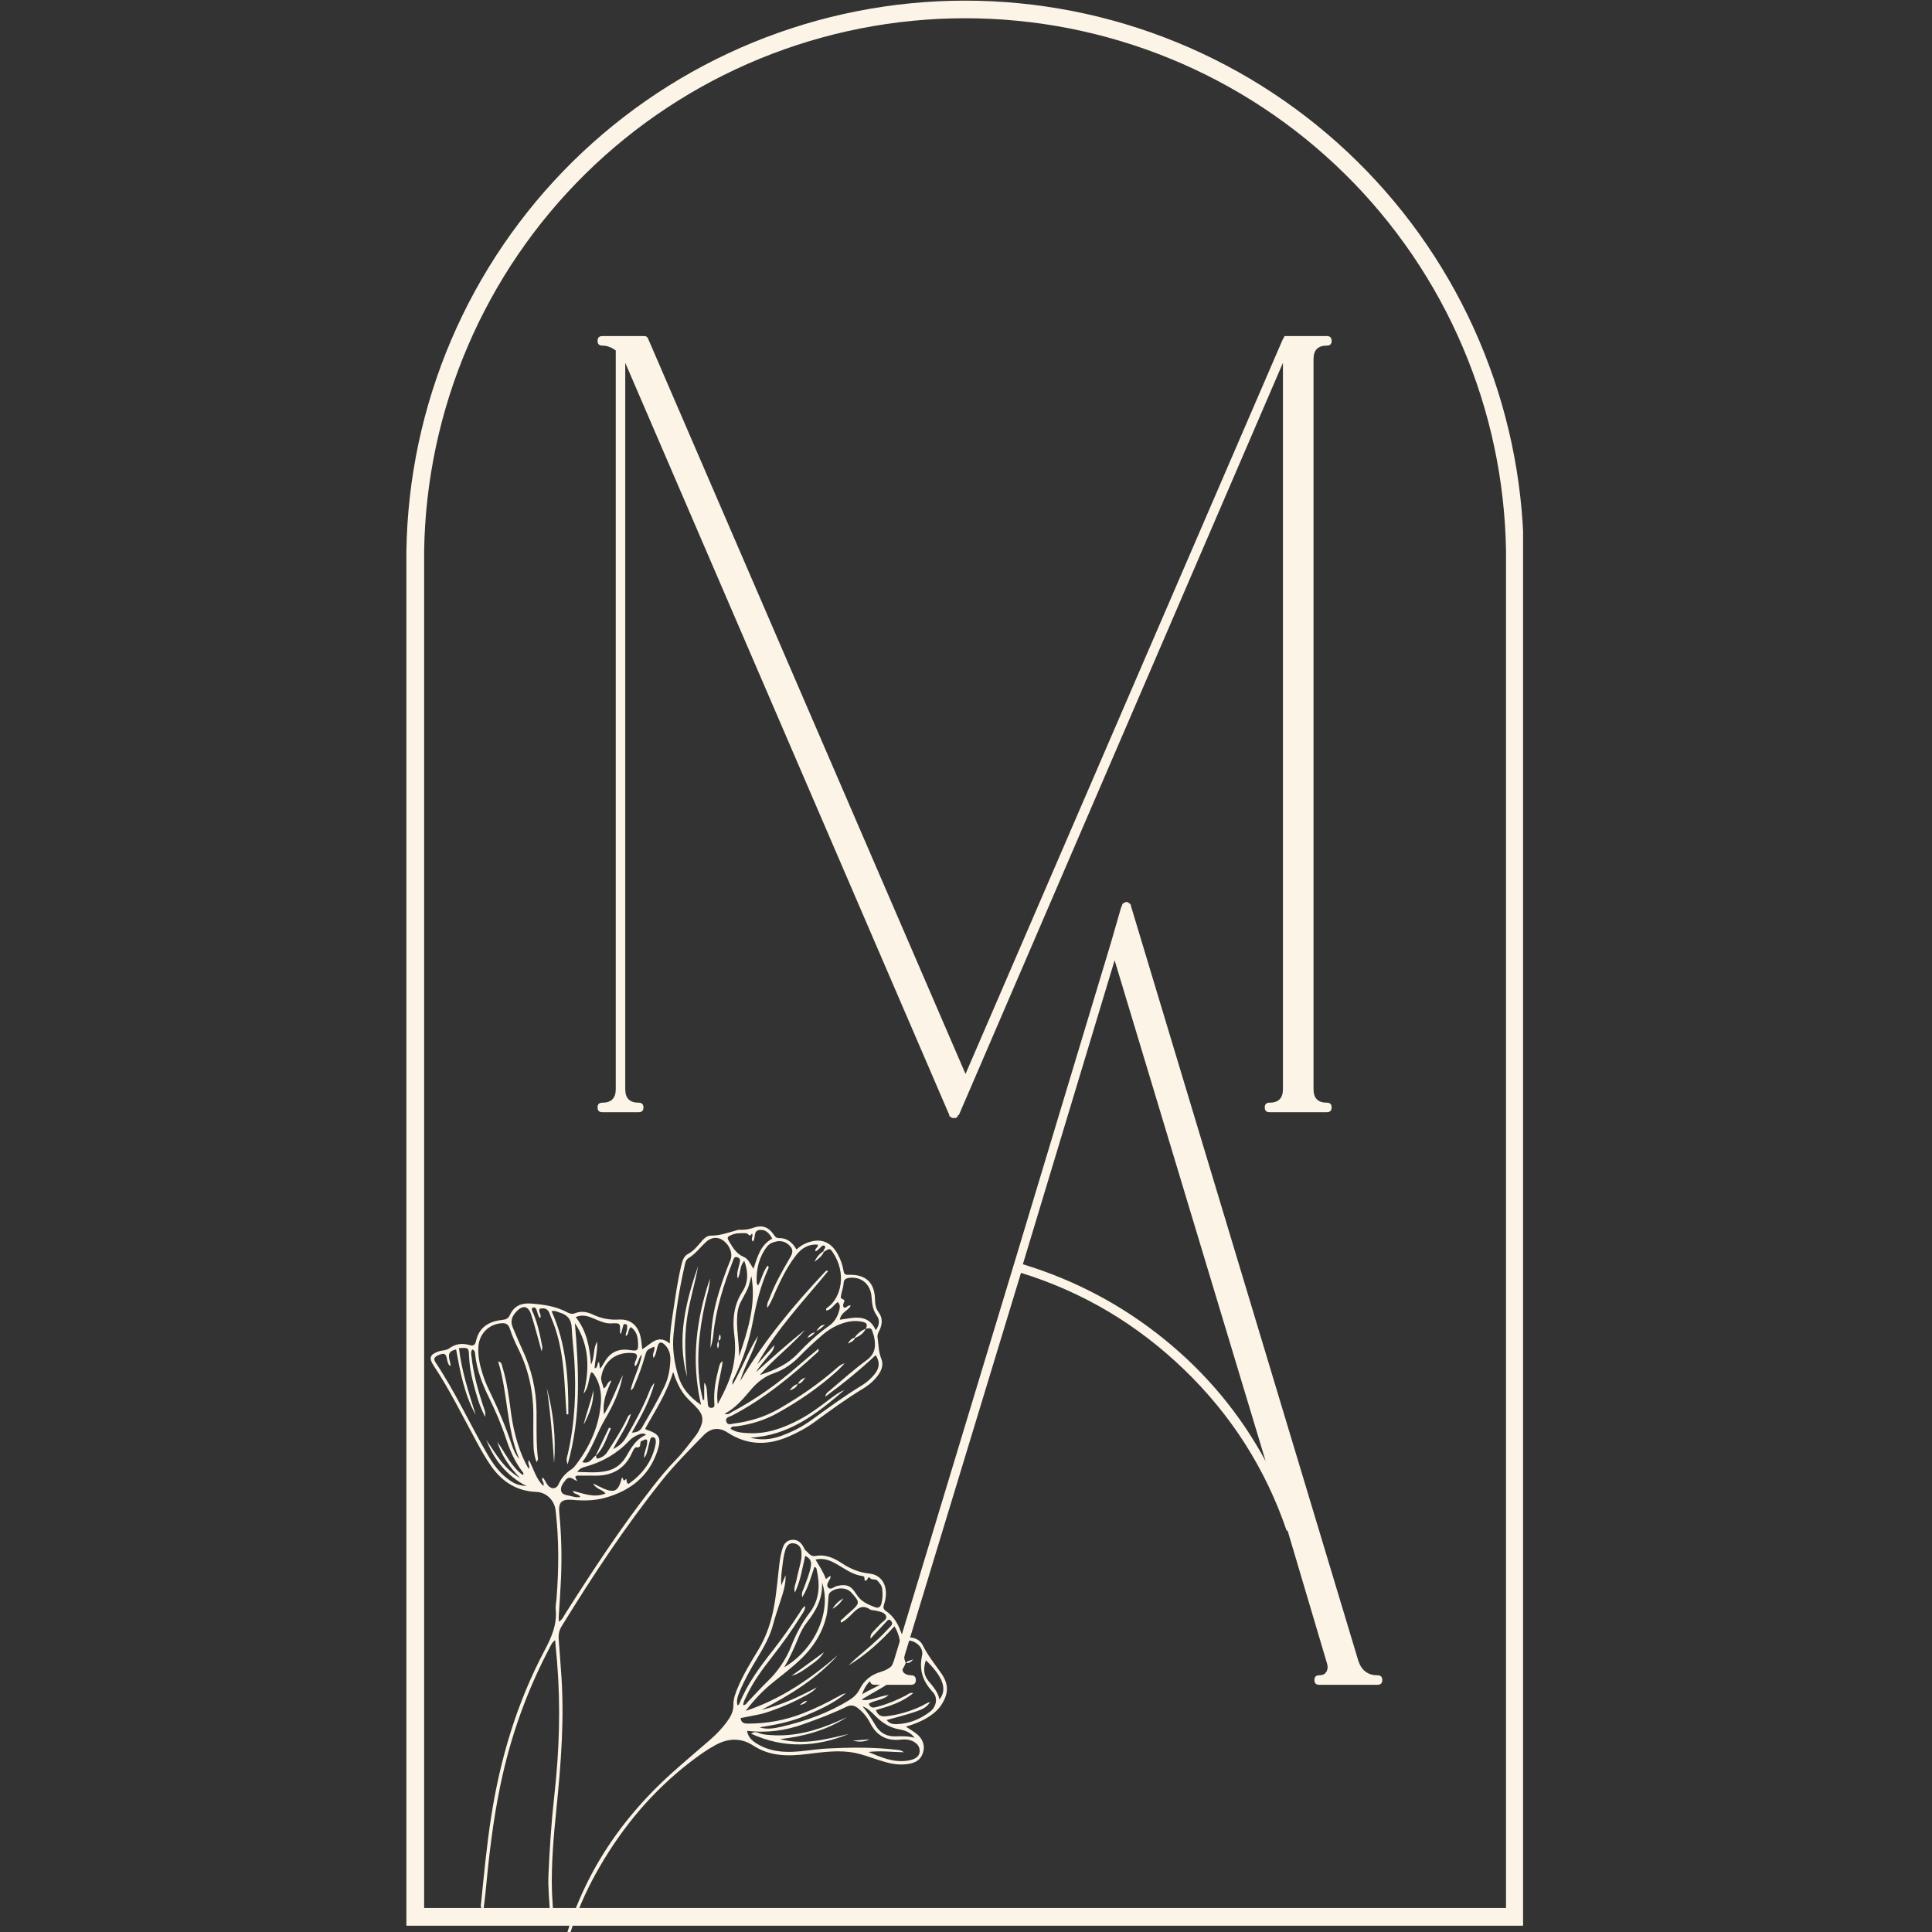
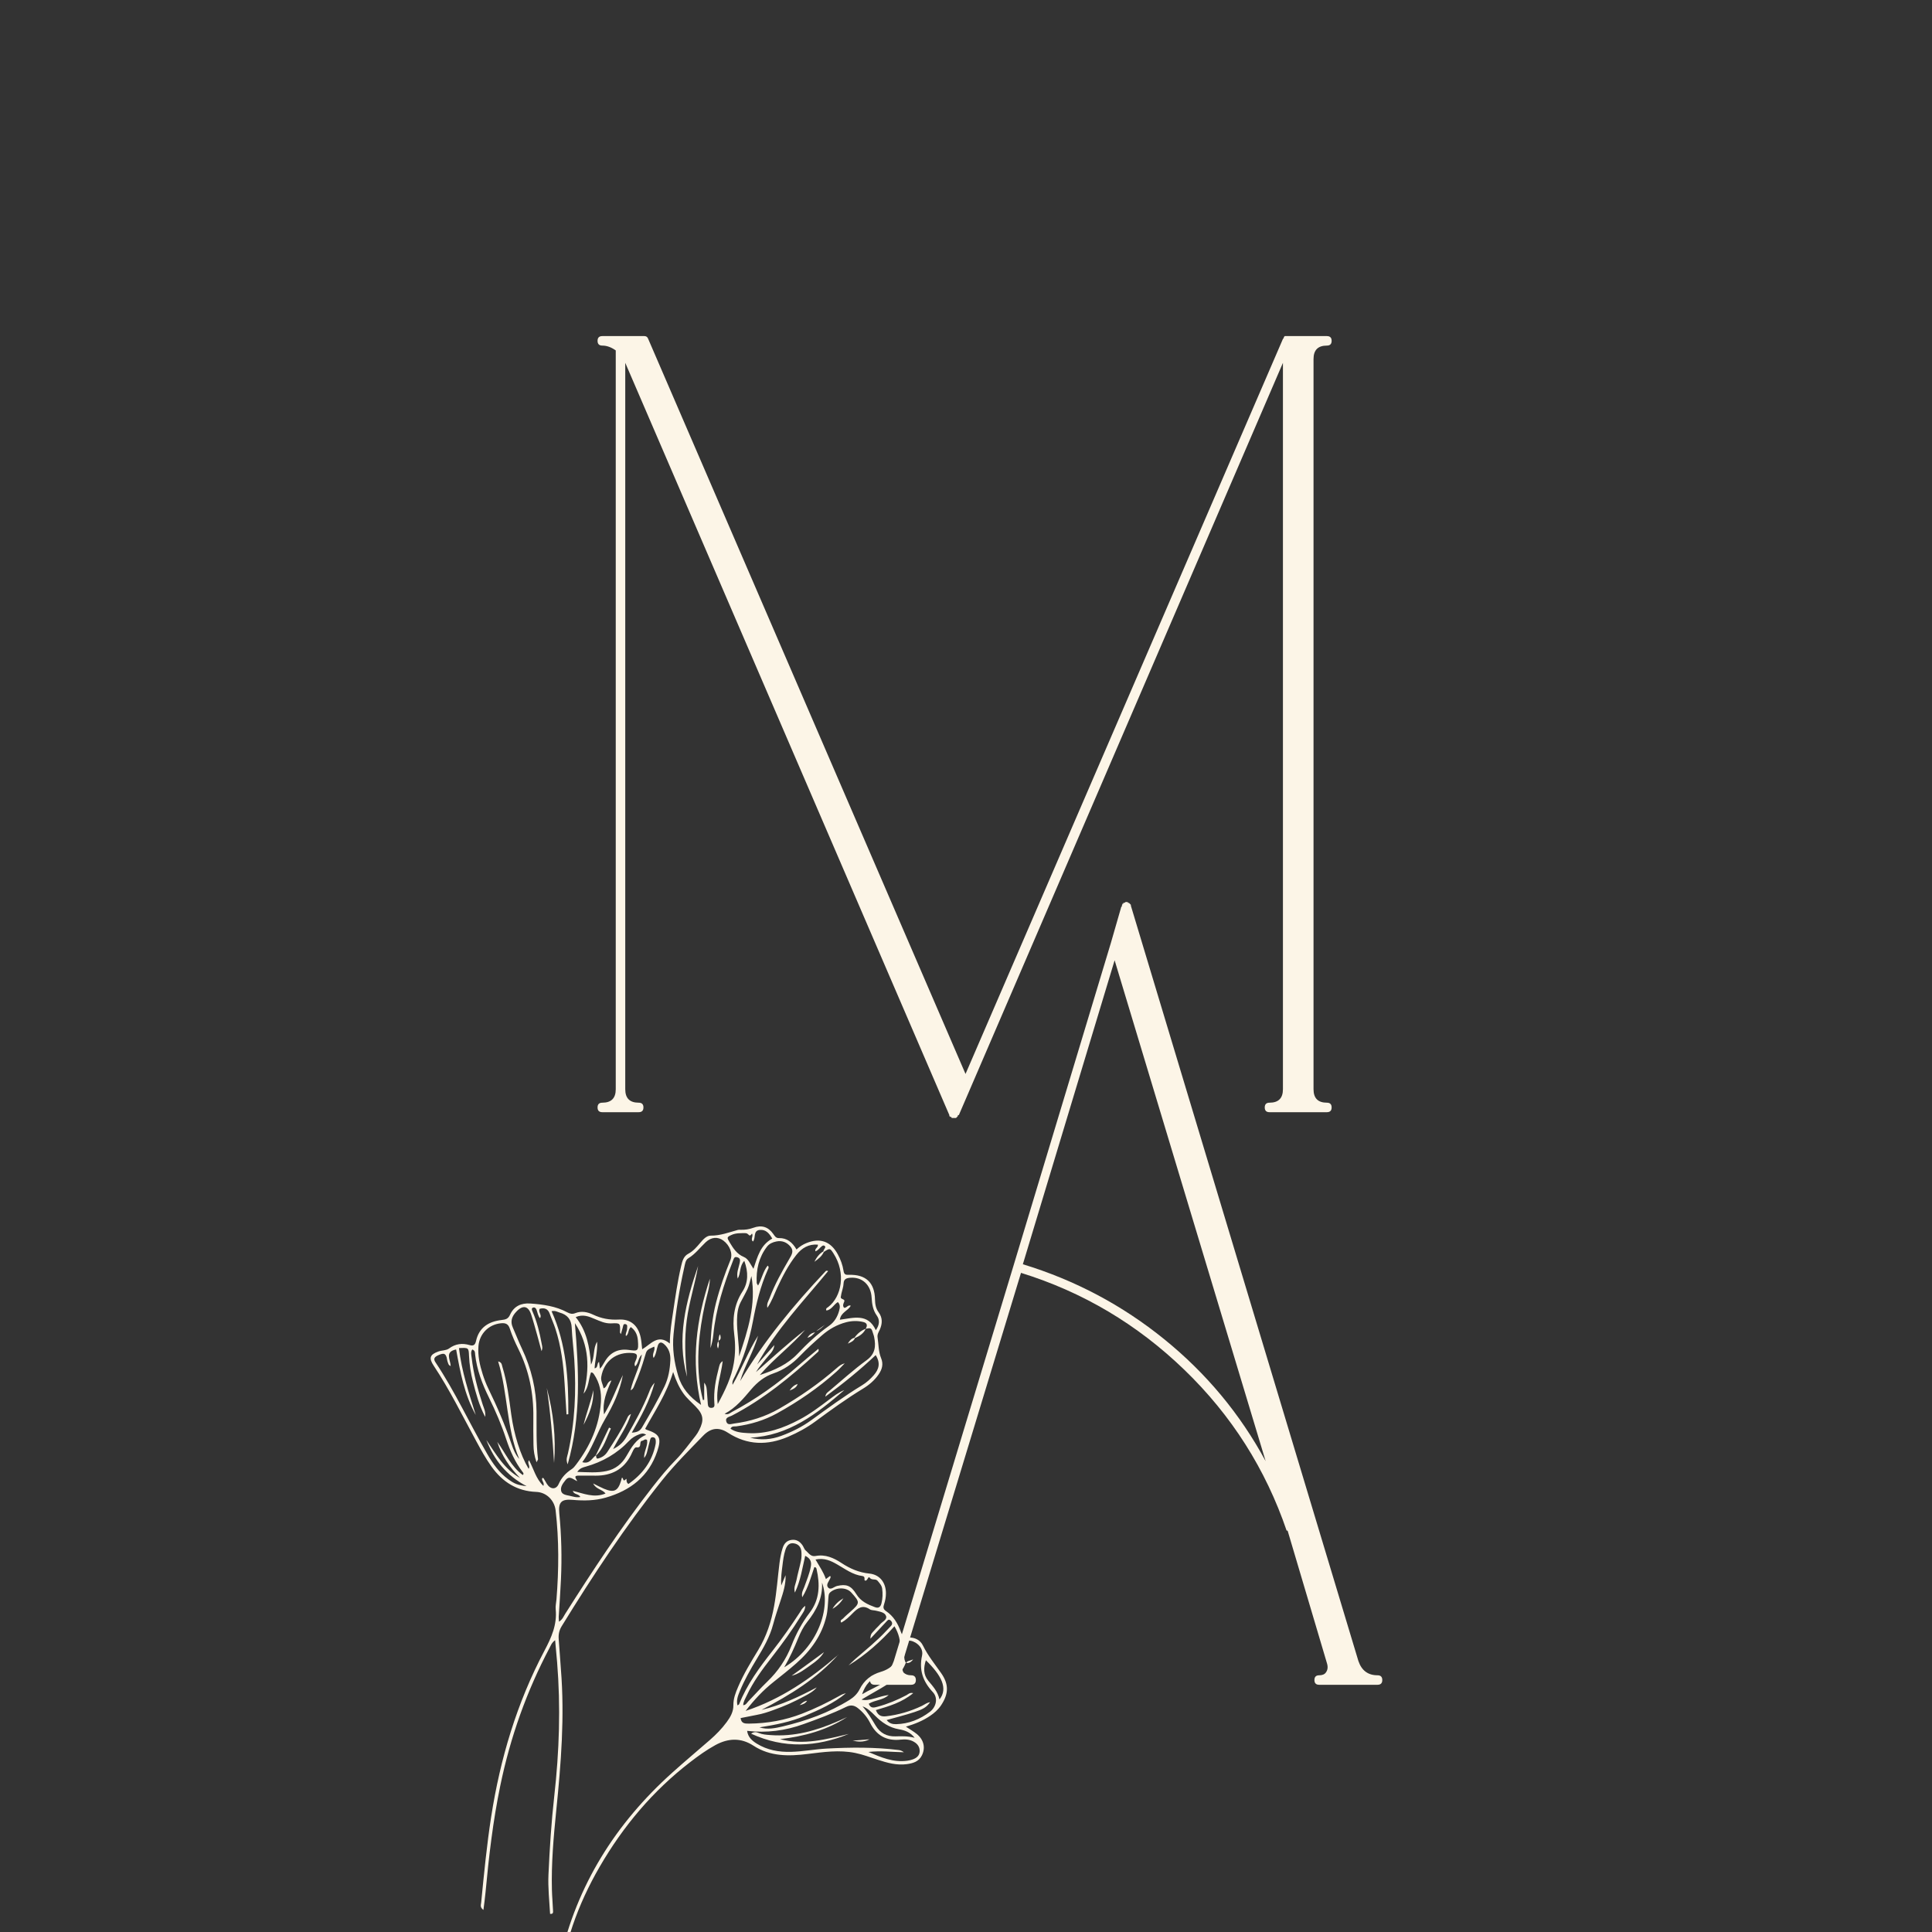
<svg xmlns="http://www.w3.org/2000/svg" version="1.0" preserveAspectRatio="xMidYMid meet" height="500" viewBox="0 0 375 375" zoomAndPan="magnify" width="500">
  <rect x="0" y="0" width="375" height="375" fill="#333333" stroke="none" />
  <defs>
    <g />
    <clipPath id="c6631fb5f3">
      <path clip-rule="nonzero" d="M 78.879 0 L 295.629 0 L 295.629 374 L 78.879 374 Z M 78.879 0" />
    </clipPath>
    <clipPath id="6e291a0bc0">
      <path clip-rule="nonzero" d="M 83.098 238 L 172 238 L 172 372 L 83.098 372 Z M 83.098 238" />
    </clipPath>
  </defs>
  <g clip-path="url(#c6631fb5f3)">
-     <path fill-rule="nonzero" fill-opacity="1" d="M 295.758 373.781 L 78.879 373.781 L 78.879 106.996 C 78.906 105.238 78.973 103.48 79.086 101.727 C 79.195 99.973 79.352 98.223 79.547 96.473 C 79.742 94.727 79.98 92.984 80.262 91.25 C 80.543 89.512 80.867 87.785 81.23 86.066 C 81.594 84.344 82.004 82.633 82.449 80.934 C 82.898 79.234 83.387 77.547 83.918 75.867 C 84.449 74.191 85.02 72.527 85.629 70.879 C 86.242 69.23 86.891 67.598 87.582 65.98 C 88.273 64.363 89.004 62.766 89.77 61.184 C 90.539 59.602 91.348 58.039 92.191 56.496 C 93.035 54.953 93.918 53.434 94.836 51.934 C 95.754 50.434 96.707 48.957 97.699 47.504 C 98.688 46.051 99.711 44.625 100.773 43.219 C 101.832 41.816 102.926 40.441 104.051 39.09 C 105.18 37.738 106.336 36.418 107.527 35.125 C 108.719 33.832 109.941 32.566 111.191 31.332 C 112.445 30.098 113.727 28.895 115.039 27.723 C 116.348 26.551 117.688 25.41 119.055 24.305 C 120.422 23.199 121.812 22.125 123.23 21.086 C 124.648 20.047 126.094 19.043 127.559 18.074 C 129.027 17.105 130.52 16.172 132.031 15.273 C 133.543 14.379 135.078 13.52 136.633 12.699 C 138.188 11.875 139.758 11.094 141.352 10.348 C 142.945 9.602 144.555 8.895 146.184 8.23 C 147.809 7.562 149.449 6.934 151.109 6.348 C 152.766 5.762 154.438 5.215 156.121 4.707 C 157.805 4.203 159.5 3.738 161.207 3.312 C 162.914 2.891 164.629 2.508 166.355 2.168 C 168.082 1.828 169.812 1.531 171.555 1.277 C 173.293 1.02 175.039 0.809 176.789 0.637 C 178.539 0.465 180.293 0.336 182.047 0.25 C 183.805 0.168 185.562 0.125 187.32 0.125 C 189.078 0.125 190.836 0.168 192.594 0.25 C 194.348 0.336 196.102 0.465 197.852 0.637 C 199.602 0.809 201.348 1.02 203.086 1.277 C 204.824 1.531 206.559 1.828 208.285 2.168 C 210.008 2.508 211.727 2.891 213.434 3.312 C 215.137 3.738 216.832 4.203 218.52 4.707 C 220.203 5.215 221.871 5.762 223.531 6.348 C 225.188 6.934 226.832 7.562 228.457 8.23 C 230.086 8.895 231.695 9.602 233.285 10.348 C 234.879 11.094 236.453 11.875 238.008 12.699 C 239.562 13.52 241.098 14.379 242.609 15.273 C 244.121 16.172 245.613 17.105 247.078 18.074 C 248.547 19.043 249.988 20.047 251.406 21.086 C 252.828 22.125 254.219 23.199 255.586 24.305 C 256.953 25.41 258.289 26.551 259.602 27.723 C 260.914 28.895 262.195 30.098 263.445 31.332 C 264.699 32.566 265.922 33.832 267.109 35.125 C 268.301 36.418 269.461 37.738 270.586 39.09 C 271.715 40.441 272.809 41.816 273.867 43.219 C 274.926 44.625 275.953 46.051 276.941 47.504 C 277.934 48.957 278.887 50.434 279.805 51.934 C 280.723 53.434 281.605 54.953 282.449 56.496 C 283.293 58.039 284.098 59.602 284.867 61.184 C 285.637 62.766 286.367 64.363 287.055 65.98 C 287.746 67.598 288.398 69.23 289.008 70.879 C 289.621 72.527 290.191 74.191 290.723 75.867 C 291.25 77.547 291.742 79.234 292.188 80.934 C 292.637 82.633 293.043 84.344 293.41 86.066 C 293.773 87.785 294.098 89.512 294.379 91.25 C 294.66 92.984 294.898 94.727 295.094 96.473 C 295.289 98.223 295.441 99.973 295.555 101.727 C 295.664 103.48 295.734 105.238 295.758 106.996 Z M 82.324 370.34 L 292.316 370.34 L 292.316 106.996 C 292.293 105.293 292.227 103.594 292.117 101.895 C 292.008 100.195 291.859 98.5 291.668 96.809 C 291.48 95.117 291.246 93.43 290.977 91.75 C 290.703 90.07 290.391 88.398 290.035 86.734 C 289.684 85.066 289.289 83.41 288.855 81.766 C 288.422 80.121 287.945 78.484 287.434 76.863 C 286.918 75.238 286.367 73.629 285.773 72.035 C 285.184 70.438 284.551 68.855 283.883 67.293 C 283.215 65.727 282.508 64.176 281.762 62.645 C 281.02 61.117 280.238 59.602 279.422 58.109 C 278.602 56.617 277.75 55.145 276.859 53.691 C 275.973 52.242 275.047 50.812 274.09 49.406 C 273.129 48 272.137 46.617 271.109 45.258 C 270.086 43.898 269.027 42.566 267.934 41.262 C 266.844 39.953 265.723 38.672 264.57 37.422 C 263.418 36.168 262.234 34.945 261.02 33.75 C 259.809 32.555 258.566 31.391 257.297 30.258 C 256.027 29.121 254.734 28.02 253.41 26.949 C 252.086 25.875 250.738 24.836 249.367 23.832 C 247.992 22.824 246.594 21.855 245.176 20.918 C 243.754 19.977 242.312 19.074 240.848 18.207 C 239.383 17.34 237.898 16.508 236.391 15.711 C 234.887 14.918 233.363 14.16 231.82 13.438 C 230.281 12.715 228.723 12.031 227.145 11.387 C 225.57 10.742 223.98 10.133 222.375 9.566 C 220.77 8.996 219.152 8.469 217.523 7.98 C 215.895 7.488 214.25 7.039 212.598 6.629 C 210.945 6.219 209.285 5.852 207.617 5.52 C 205.945 5.191 204.27 4.902 202.582 4.656 C 200.898 4.41 199.211 4.203 197.516 4.039 C 195.82 3.871 194.125 3.746 192.422 3.664 C 190.723 3.582 189.023 3.543 187.32 3.543 C 185.617 3.543 183.914 3.582 182.215 3.664 C 180.516 3.746 178.816 3.871 177.125 4.039 C 175.43 4.203 173.738 4.41 172.055 4.656 C 170.371 4.902 168.695 5.191 167.023 5.52 C 165.355 5.852 163.691 6.219 162.039 6.629 C 160.387 7.039 158.746 7.488 157.117 7.98 C 155.484 8.469 153.867 8.996 152.262 9.566 C 150.66 10.133 149.07 10.742 147.492 11.387 C 145.918 12.031 144.359 12.715 142.816 13.438 C 141.277 14.16 139.754 14.918 138.246 15.711 C 136.742 16.508 135.258 17.34 133.793 18.207 C 132.328 19.074 130.887 19.977 129.465 20.918 C 128.043 21.855 126.648 22.824 125.273 23.832 C 123.902 24.836 122.551 25.875 121.23 26.949 C 119.906 28.02 118.609 29.121 117.34 30.258 C 116.07 31.391 114.832 32.555 113.617 33.75 C 112.406 34.945 111.223 36.168 110.07 37.422 C 108.918 38.672 107.793 39.953 106.703 41.262 C 105.613 42.566 104.555 43.898 103.527 45.258 C 102.504 46.617 101.512 48 100.551 49.406 C 99.594 50.812 98.668 52.242 97.777 53.691 C 96.891 55.145 96.035 56.617 95.219 58.109 C 94.402 59.602 93.621 61.117 92.875 62.645 C 92.133 64.176 91.426 65.727 90.758 67.293 C 90.086 68.855 89.457 70.438 88.863 72.035 C 88.273 73.629 87.719 75.238 87.207 76.863 C 86.691 78.484 86.219 80.121 85.785 81.766 C 85.352 83.41 84.957 85.066 84.602 86.734 C 84.25 88.398 83.938 90.07 83.664 91.75 C 83.391 93.43 83.16 95.117 82.969 96.809 C 82.777 98.5 82.629 100.195 82.523 101.895 C 82.414 103.594 82.348 105.293 82.324 106.996 Z M 82.324 370.34" fill="#fcf5e7" />
-   </g>
+     </g>
  <g clip-path="url(#6e291a0bc0)">
    <path fill-rule="nonzero" fill-opacity="1" d="M 93.828 370.75 C 93.98 369.523 94.133 368.453 94.234 367.371 C 94.883 360.395 95.684 353.441 97.113 346.566 C 99.051 337.203 102.211 328.285 106.676 319.836 C 106.926 319.375 107.078 318.848 107.75 318.363 C 107.887 319.871 108.023 321.242 108.133 322.609 C 108.84 331.281 108.559 339.938 107.586 348.582 C 107.016 353.652 106.688 358.758 106.457 363.855 C 106.344 366.41 106.625 368.953 106.77 371.48 C 107.453 371.559 107.348 371.105 107.34 370.793 C 107.289 369.488 107.164 368.188 107.129 366.879 C 106.992 361.703 107.453 356.547 107.969 351.406 C 108.898 342.293 109.621 333.188 108.871 324.023 C 108.711 322.074 108.617 320.109 108.445 318.16 C 108.371 317.23 108.539 316.426 109.035 315.625 C 115.043 305.855 121.355 296.289 128.52 287.32 C 130.973 284.258 133.754 281.484 136.484 278.668 C 137.957 277.145 139.516 276.941 141.285 278.09 C 145.062 280.539 148.969 280.59 153.004 278.863 C 154.867 278.062 156.637 277.102 158.27 275.895 C 161.281 273.672 164.312 271.484 167.512 269.535 C 168.688 268.82 169.734 267.938 170.523 266.797 C 171.207 265.816 171.512 264.797 171.02 263.613 C 170.492 262.328 170.543 260.934 170.336 259.59 C 170.242 258.984 170.551 258.566 170.762 258.09 C 171.281 256.934 171.332 255.785 170.543 254.723 C 169.98 253.965 169.859 253.129 169.836 252.211 C 169.777 248.961 168.047 247.336 164.773 247.445 C 164.102 247.473 163.836 247.359 163.727 246.652 C 163.555 245.539 163.164 244.469 162.621 243.473 C 161.242 240.926 159.156 240.195 156.477 241.301 C 155.812 241.574 155.215 241.957 154.602 242.527 C 153.82 241.156 152.773 240.273 151.184 240.312 C 150.594 240.332 150.367 239.906 150.102 239.523 C 149.113 238.117 147.828 237.719 146.211 238.316 C 145.43 238.605 144.605 238.723 143.762 238.699 C 143.582 238.699 143.395 238.68 143.227 238.723 C 141.488 239.199 139.805 239.855 137.941 239.836 C 137.125 239.836 136.484 240.57 135.934 241.215 C 135.242 242.031 134.57 242.84 133.586 243.359 C 132.656 243.848 132.426 244.824 132.207 245.75 C 131.508 248.703 131.09 251.699 130.641 254.695 C 130.352 256.629 130.035 258.551 130.012 260.781 C 127.68 258.832 126.336 260.926 124.648 261.895 C 124.539 260.984 124.504 260.277 124.359 259.598 C 123.875 257.301 122.41 255.988 120.098 256.125 C 118.309 256.227 116.711 255.922 115.109 255.164 C 114.031 254.652 112.84 254.406 111.656 254.883 C 111.102 255.105 110.652 255.012 110.141 254.738 C 107.895 253.52 105.418 253.188 102.926 253.012 C 101.164 252.883 99.75 253.531 99 255.188 C 98.652 255.965 98.191 256.125 97.383 256.211 C 94.891 256.484 92.984 257.633 92.398 260.277 C 92.238 261.008 91.914 261.309 91.172 261.086 C 89.727 260.66 88.414 260.812 87.141 261.75 C 86.613 262.141 85.77 262.082 85.098 262.32 C 83.422 262.914 83.199 263.598 84.18 265.078 C 87.273 269.73 89.734 274.754 92.398 279.652 C 93.336 281.383 94.277 283.094 95.418 284.691 C 97.547 287.652 100.328 289.43 104.082 289.578 C 106.074 289.652 107.613 291.211 107.844 293.16 C 108.516 298.902 108.473 304.656 108.012 310.418 C 107.961 311.07 107.793 311.727 107.859 312.363 C 108.156 315.344 107.027 317.855 105.664 320.422 C 100.312 330.543 97.086 341.367 95.332 352.656 C 94.473 358.18 93.945 363.73 93.395 369.285 C 93.352 369.711 93.113 370.203 93.828 370.715 Z M 115.672 282.539 L 115.637 282.504 C 114.879 283.016 114.516 284.23 113.023 283.809 C 114.941 281.203 115.852 278.172 117.434 275.469 C 119 272.797 120.336 269.988 120.898 266.891 C 119.672 269.359 118.805 271.988 117.246 274.531 C 116.863 272.047 117.789 270.07 118.676 267.945 C 117.715 268.234 117.934 269.23 117.145 269.469 C 117.043 268.703 116.566 268.055 116.703 267.246 C 117.23 264.148 119.652 262.336 122.805 262.625 C 123.688 262.711 123.738 263.059 123.52 263.773 C 123.383 264.211 122.98 264.645 123.289 265.215 C 123.969 264.582 123.848 263.598 124.59 262.906 C 124.18 265.391 122.922 267.461 122.395 269.859 C 122.957 269.598 123.023 269.18 123.176 268.82 C 123.961 267.027 124.625 265.188 125.16 263.309 C 125.527 262.004 125.535 262.004 126.988 261.375 C 127.254 262.105 126.453 262.789 126.871 263.578 C 127.391 262.82 127.414 261.961 127.68 261.188 C 127.941 260.406 128.418 260.48 128.887 260.883 C 129.855 261.715 130.18 262.848 130.113 264.09 C 130.027 265.816 129.73 267.512 128.98 269.094 C 127.68 271.824 126.156 274.438 124.625 277.051 C 124.191 277.781 123.629 278.02 122.633 278.078 C 124.418 274.949 126.078 272.02 127.059 268.395 C 126.375 269.129 126.191 269.699 125.977 270.242 C 124.801 273.238 123.227 276.02 121.645 278.805 C 121.094 279.773 120.395 280.582 119.008 281.262 C 120.242 278.812 121.73 276.898 122.473 274.453 C 121.883 274.734 121.797 275.145 121.629 275.492 C 120.566 277.688 119.238 279.723 117.926 281.766 C 117.469 282.48 116.879 282.871 116.133 283.082 C 115.637 283.219 115.789 282.75 115.672 282.531 Z M 168.039 257.922 C 168.535 257.844 169.086 257.57 169.309 258.348 C 169.418 258.746 169.598 259.129 169.672 259.527 C 170.016 261.281 169.922 262.77 168.211 264.012 C 165.676 265.859 163.344 267.988 160.926 270.012 C 160.66 270.234 160.297 270.422 160.195 271.094 C 163.742 268.488 166.941 265.887 169.973 263.027 C 170.949 264.582 170.594 265.793 169.59 266.934 C 168.918 267.699 168.168 268.371 167.301 268.898 C 163.895 270.965 160.695 273.324 157.473 275.656 C 155.684 276.949 153.727 277.934 151.648 278.699 C 149.691 279.426 147.684 279.586 145.602 279.051 C 153.098 278.684 158.57 274.402 163.879 269.824 C 162.766 270.242 161.844 270.984 160.91 271.68 C 159.062 273.074 157.207 274.473 155.156 275.551 C 152.023 277.211 148.75 278.395 145.133 278.164 C 143.977 278.098 142.801 278.02 141.789 277.312 C 142.059 276.734 142.535 276.898 142.91 276.855 C 145.703 276.488 148.367 275.68 150.832 274.32 C 154.953 272.047 158.816 269.398 162.328 266.262 C 162.91 265.75 163.418 265.172 163.965 264.617 C 163.301 264.789 162.848 265.152 162.414 265.535 C 158.961 268.559 155.207 271.145 151.234 273.434 C 148.52 274.992 145.59 275.902 142.504 276.301 C 141.965 276.371 141.211 276.719 140.973 275.918 C 140.723 275.094 141.594 275.016 142.059 274.77 C 148.23 271.562 153.531 267.195 158.621 262.531 C 158.766 262.398 159.02 262.293 158.84 261.809 C 157.488 262.941 156.168 264.004 154.902 265.121 C 150.961 268.574 146.715 271.594 142.078 274.055 C 141.703 274.25 141.371 274.66 140.641 274.422 C 142.875 273.23 144.324 271.418 145.828 269.656 C 147.004 268.277 148.391 267.172 150.117 266.582 C 152.137 265.895 153.812 264.711 155.277 263.188 C 156.637 261.777 158.082 260.457 159.562 259.172 C 160.926 257.988 162.465 257.113 164.219 256.652 C 165.324 256.363 166.449 256.328 167.562 256.602 C 168.348 256.789 168.398 257.289 168.031 257.922 Z M 159.793 242.902 L 159.895 243.004 C 161.062 242.246 161.105 242.238 161.777 243.285 C 164.246 247.113 163.344 251.684 160.766 253.684 C 160.578 253.828 160.211 253.945 160.406 254.379 C 161.418 254.219 161.828 253.207 162.629 252.73 C 163.148 253.258 163.027 253.836 162.875 254.414 C 162.551 255.598 161.945 256.617 160.941 257.324 C 158.695 258.906 156.703 260.77 154.824 262.754 C 152.895 264.797 150.469 265.91 147.473 266.898 C 150.367 263.57 153.641 261.172 156.27 258.133 C 152.953 260.711 149.871 263.547 146.73 266.328 C 147.285 265.383 148.008 264.609 148.645 263.773 C 149.277 262.941 150.203 262.293 150.297 261.078 L 146.953 264.848 C 150.629 258.09 155.922 252.602 160.738 246.723 C 160.477 246.57 160.332 246.652 160.211 246.789 C 154.023 253.359 148.281 260.27 143.66 268.082 C 144.562 265.02 146.289 262.32 147.148 259.258 C 145.219 262.285 143.992 265.691 142.195 268.789 C 142.043 268.113 142.418 267.629 142.664 267.109 C 144.273 263.715 145.445 260.176 146.137 256.484 C 146.781 253.035 147.602 249.641 149.039 246.426 C 149.141 246.203 149.336 245.914 148.996 245.66 C 148.094 246.789 147.863 248.238 147.141 249.523 C 147.02 249.301 146.887 249.156 146.875 249.004 C 146.75 246.441 147.285 244.059 148.859 241.992 C 149.309 241.395 149.973 241.113 150.688 240.969 C 151.777 240.75 152.688 241.105 153.402 241.93 C 154.145 242.781 153.691 243.531 153.207 244.348 C 151.77 246.809 150.375 249.293 149.371 251.973 C 149.164 252.516 148.773 253.035 148.945 253.852 C 149.82 252.566 150.254 251.266 150.824 250.031 C 151.879 247.77 153.012 245.547 154.57 243.582 C 155.633 242.23 156.969 241.438 158.746 241.582 C 158.84 242.18 158.074 242.324 158.277 242.883 C 158.859 242.664 159.129 242.168 159.562 241.855 C 159.719 241.742 159.895 241.703 160.051 241.82 C 160.297 242.023 160.152 242.219 160.008 242.426 C 159.914 242.57 159.863 242.738 159.785 242.902 Z M 100.781 283.184 C 100.047 282.344 99.641 281.355 99.309 280.359 C 98.047 276.641 96.508 273.051 94.789 269.527 C 94.348 268.625 93.988 267.672 93.684 266.711 C 93.121 264.949 92.723 263.152 92.867 261.281 C 93.062 258.883 94.84 257.086 97.215 256.848 C 98.074 256.762 98.645 256.926 98.957 257.895 C 99.395 259.25 99.98 260.559 100.609 261.828 C 102.688 266.012 103.578 270.445 103.52 275.094 C 103.496 276.871 103.52 278.66 103.547 280.438 C 103.562 281.52 103.707 282.574 104.141 283.824 C 104.336 283.422 104.438 283.312 104.43 283.219 C 104.047 280.148 104.168 277.051 104.141 273.969 C 104.105 269.68 103.137 265.629 101.301 261.758 C 100.66 260.422 100.141 259.027 99.539 257.672 C 98.992 256.457 99.383 255.469 100.219 254.594 C 101.484 253.242 102.543 253.445 103.113 255.199 C 103.539 256.492 103.887 257.809 104.262 259.121 C 104.543 260.109 104.805 261.102 105.113 262.254 C 105.375 261.656 105.223 261.246 105.145 260.848 C 104.754 258.688 104.234 256.551 103.352 254.535 C 103.23 254.262 103.102 253.93 103.477 253.801 C 103.809 253.691 104.039 253.945 104.141 254.234 C 104.344 254.781 104.414 255.383 104.805 255.859 C 105.273 255.238 104.371 254.652 104.77 254.031 C 105.734 253.785 106.379 254.066 106.711 255.027 C 107.043 255.98 107.469 256.898 107.785 257.852 C 108.922 261.316 109.359 264.906 109.586 268.531 C 109.715 270.531 109.836 272.531 109.961 274.539 L 110.312 274.496 C 110.352 267.672 109.945 260.906 107.059 254.5 C 107.785 254.34 108.184 254.645 108.633 254.773 C 110.105 255.18 110.898 256.09 110.965 257.691 C 111.059 259.766 111.332 261.828 111.469 263.902 C 111.867 270.039 111.594 276.133 110.227 282.148 C 110.098 282.711 109.793 283.262 110.184 284.223 C 112.82 274.992 112.352 265.918 111.586 256.812 C 114.414 261.094 114.473 265.707 113.273 270.508 C 114.32 269.273 114.199 267.715 114.719 266.379 C 115.023 266.379 115.168 266.566 115.297 266.762 C 116.414 268.406 116.762 270.242 116.633 272.191 C 116.328 276.727 114.539 280.676 111.832 284.258 C 111.586 284.59 111.316 284.93 110.973 285.152 C 109.852 285.883 109 286.777 108.438 288.043 C 107.938 289.184 106.832 289.117 106.148 288.02 C 105.93 287.672 105.742 287.297 105.512 286.945 C 105.434 286.828 105.309 286.852 105.223 286.945 C 105.094 287.434 105.742 287.824 105.469 288.41 C 103.996 286.996 103.59 285.102 102.688 283.441 C 102.227 283.992 103.027 284.531 102.602 285.09 C 100.969 282.336 99.777 278.453 99.238 274.566 C 98.805 271.449 98.449 268.32 97.512 265.297 C 97.395 264.906 97.418 264.414 96.688 264.25 C 98.609 270.496 98.262 277.125 100.781 283.176 Z M 108.5 314.773 C 108.473 314.297 108.43 314.059 108.445 313.828 C 108.594 311.395 108.777 308.969 108.883 306.535 C 109.078 302.266 108.977 297.992 108.559 293.73 C 108.344 291.523 109 290.93 111.195 291.125 C 113.34 291.32 115.477 291.285 117.562 290.691 C 122.359 289.32 125.953 286.555 127.578 281.68 C 128.445 279.066 128.027 278.352 125.457 277.492 C 125.406 277.477 125.363 277.426 125.227 277.324 C 127.125 273.852 129.379 270.539 130.656 266.301 C 131.246 268.082 131.848 269.359 132.684 270.516 C 133.348 271.441 134.215 272.164 134.996 272.973 C 136.547 274.559 136.699 275.656 135.688 277.613 C 135.5 277.977 135.285 278.352 135.031 278.668 C 133.773 280.242 132.613 281.891 131.191 283.34 C 129.566 284.988 128.105 286.785 126.676 288.605 C 120.523 296.477 115.059 304.816 109.707 313.242 C 109.398 313.719 109.223 314.305 108.5 314.773 Z M 136.691 271.707 C 136.605 271.715 136.52 271.73 136.434 271.738 C 136.273 271.008 136.078 270.277 135.957 269.535 C 135.09 263.996 135.652 258.535 136.836 253.105 C 137.191 251.469 137.754 249.879 137.789 248.195 C 135.16 256.082 134.078 264.105 136.078 272.691 C 133.754 271.109 132.332 269.367 131.645 267.07 C 130.852 264.43 130.461 261.691 130.734 258.977 C 131.168 254.609 131.855 250.27 132.82 245.98 C 132.965 245.352 133.031 244.578 133.602 244.23 C 134.953 243.41 135.875 242.16 136.98 241.113 C 138.059 240.094 139.344 240.023 140.383 240.781 C 141.676 241.734 142.273 243.336 141.77 244.578 C 140.672 247.266 139.711 250.016 138.988 252.832 C 138.238 255.734 137.969 258.688 137.906 261.672 C 138.172 260.824 138.367 259.961 138.453 259.086 C 138.945 254.082 140.469 249.352 142.281 244.695 C 142.434 244.312 142.504 243.848 143.098 244.031 C 143.684 244.211 143.695 244.559 143.574 245.129 C 143.379 246.094 142.902 247.035 143.191 248.176 C 143.82 247.098 143.488 245.777 144.469 244.73 C 145.258 246.902 145.27 248.91 144.109 250.688 C 142.418 253.301 142.145 256.098 142.52 259.062 C 142.75 260.898 142.742 262.727 142.434 264.559 C 141.977 267.324 140.801 269.781 139.312 272.531 C 138.887 269.441 139.977 266.922 140.273 264.199 C 139.676 264.566 139.645 265.051 139.523 265.492 C 138.93 267.742 138.484 270.004 138.656 272.344 C 138.691 272.77 138.758 273.211 138.145 273.262 C 137.617 273.305 137.414 273.008 137.387 272.516 C 137.344 271.801 137.293 271.094 137.234 270.387 C 137.176 269.707 137.199 269 136.684 268.379 L 136.684 271.707 Z M 94.414 279.535 C 95.902 283.32 98.254 286.387 102.211 288.461 C 100.492 288.273 99.871 288.012 98.652 287.125 C 96.883 285.832 95.656 284.086 94.586 282.234 C 91.164 276.336 88.32 270.105 84.527 264.422 C 84.074 263.742 84.289 263.367 85.191 262.992 C 86.137 262.602 86.449 262.695 86.695 263.477 C 86.781 263.758 86.781 264.074 86.891 264.344 C 87.004 264.609 87.012 264.984 87.48 265.145 C 87.43 263.91 86.262 262.379 88.535 261.93 C 89.324 266.301 90.133 270.684 92.34 274.641 C 91.004 270.379 89.598 266.141 89.086 261.664 C 90.934 261.57 90.969 261.57 91.035 263.145 C 91.113 264.871 91.375 266.574 91.812 268.242 C 92.391 270.465 92.953 272.691 94.176 275.023 C 94.289 273.961 93.922 273.324 93.707 272.676 C 92.723 269.68 91.906 266.66 91.547 263.52 C 91.488 262.977 91.309 262.43 91.668 261.93 C 92.246 262.141 92.184 262.551 92.219 262.875 C 92.543 265.867 93.598 268.617 94.918 271.297 C 96.203 273.91 97.344 276.574 98.254 279.34 C 99 281.594 99.953 283.766 101.418 285.68 C 101.547 285.848 101.742 286.043 101.469 286.301 C 99.188 284.641 98.117 282.055 96.523 279.859 C 97.375 282.582 98.957 284.836 100.934 286.863 C 97.895 285.16 96.277 282.258 94.434 279.543 Z M 112.668 290.562 C 111.867 290.727 111.18 290.461 110.496 290.316 C 109.887 290.18 109.066 290.105 108.914 289.371 C 108.754 288.582 109.254 287.941 109.75 287.312 C 110.551 286.281 111.23 287.184 112.055 287.492 C 111.766 286.93 111.297 286.426 112.25 286.418 C 113.375 286.402 114.508 286.426 115.629 286.426 C 118.668 286.426 121.023 285.254 122.453 282.461 C 122.75 281.891 123.074 280.871 123.527 280.93 C 124.75 281.094 123.91 279.746 124.656 279.652 C 124.957 279.621 125.184 279.188 125.602 279.508 C 125.781 280.684 124.945 281.73 125.031 283 C 125.398 282.531 125.543 282.098 125.645 281.629 C 125.816 280.879 126.012 280.141 126.207 279.391 C 126.266 279.152 126.395 278.957 126.684 278.965 C 127.031 278.965 127.227 279.168 127.27 279.5 C 127.297 279.73 127.305 279.977 127.27 280.207 C 126.633 283.645 124.684 286.156 121.996 288.027 C 121.375 287.746 121.758 286.836 121.508 287.09 C 120.793 287.848 121.066 286.633 120.684 286.871 C 120.648 287.016 120.605 287.234 120.539 287.449 C 119.934 289.414 119.18 289.773 117.254 288.973 C 116.59 288.691 115.953 288.352 115.129 287.941 C 115.707 289.102 116.93 289.074 117.535 289.891 C 115.273 290.82 113.254 289.867 111.18 289.379 C 111.41 290.156 112.301 289.867 112.652 290.582 Z M 114.719 264.883 C 114.445 261.375 113.867 258.297 111.742 255.648 C 113.16 255.035 114.301 255.531 115.434 256.008 C 116.473 256.441 117.477 256.926 118.66 256.867 C 120.41 256.781 120.41 256.824 120.336 258.609 C 120.336 258.688 120.422 258.773 120.516 258.949 C 120.648 258.473 120.762 258.082 120.871 257.691 C 120.965 257.375 120.938 256.867 121.457 257.027 C 121.883 257.156 121.707 257.605 121.707 257.953 C 121.707 258.422 121.34 258.84 121.492 259.332 C 122.105 258.949 121.852 258.117 122.438 257.582 C 123.34 258.211 123.723 259.121 123.809 260.117 C 124.004 262.398 123.738 262.234 122.012 262.016 C 119.977 261.75 118.422 262.516 117.383 264.293 C 117.203 264.602 117.023 264.906 116.828 265.203 C 116.742 265.34 116.625 265.453 116.445 265.664 C 116.379 265.164 116.328 264.77 116.277 264.336 C 115.773 264.66 116.164 265.492 115.406 265.586 C 115.52 263.902 116.004 262.254 115.902 260.43 C 115.059 261.766 115.5 263.316 114.719 264.871 Z M 163.82 253.828 C 163.52 253.438 163.684 253.07 163.852 252.68 C 164.117 252.059 163.094 252.27 163.199 251.727 C 163.242 251.496 163.273 251.266 163.324 251.043 C 163.469 250.406 163.707 249.777 163.734 249.141 C 163.77 248.246 164.297 248.074 165.012 248.016 C 167.309 247.82 169.035 249.344 169.18 251.852 C 169.258 253.129 169.426 254.285 170.191 255.359 C 170.781 256.191 170.738 257.129 169.996 258.191 C 168.473 254.855 165.664 255.801 163.012 256.16 C 163.23 254.68 164.637 254.441 165.129 253.426 C 164.535 253.215 164.32 253.945 163.82 253.828 Z M 146.246 246.281 C 145.609 245.316 145.258 244.34 144.375 243.973 C 143.004 243.41 142.316 242.281 141.609 241.113 C 141.062 240.211 141.074 240.117 141.965 239.711 C 142.801 239.32 143.695 239.359 144.578 239.352 C 144.809 239.352 145.004 239.379 145.199 239.574 C 145.551 239.922 145.609 239.891 145.965 239.43 C 146.289 239.922 145.602 240.543 146.152 240.977 C 146.75 240.297 146.117 238.875 147.457 238.73 C 148.664 238.605 149.32 239.414 149.898 240.406 C 147.582 241.676 147.039 243.914 146.246 246.27 Z M 143.457 263.289 C 143.488 260.914 143.012 258.566 143.055 256.191 C 143.082 254.984 143.207 253.828 143.77 252.738 C 144.203 251.895 144.68 251.07 145.082 250.211 C 145.457 249.41 145.59 248.535 145.848 247.684 C 146.801 253.148 145.164 258.211 143.457 263.289 Z M 125.414 278.496 C 123.449 279.312 122.531 280.973 121.586 282.625 C 120.719 284.129 119.469 285.16 117.73 285.527 C 115.883 285.918 114.047 285.754 112.047 285.695 C 112.547 284.957 113.152 284.828 113.688 284.676 C 116.957 283.754 119.789 282.129 122.129 279.645 C 122.656 279.082 123.332 278.684 124.062 278.41 C 124.438 278.277 124.828 278.098 125.414 278.488 Z M 125.414 278.496" fill="#fcf5e7" />
  </g>
  <path fill-rule="nonzero" fill-opacity="1" d="M 107.902 387.41 C 108.508 387.055 108.414 386.465 108.465 385.965 C 109.348 377.496 112.148 369.668 116.387 362.352 C 120.957 354.461 126.734 347.586 133.992 342.004 C 135.551 340.805 137.133 339.664 138.859 338.719 C 141.344 337.367 143.812 337.246 146.266 338.848 C 149.516 340.965 153.133 340.898 156.773 340.445 C 159.836 340.07 162.891 339.621 165.98 340.242 C 167.504 340.547 168.941 341.109 170.406 341.578 C 172.219 342.164 174.055 342.684 175.996 342.422 C 177.195 342.258 178.336 341.945 178.941 340.719 C 179.664 339.254 179.324 337.699 177.953 336.574 C 177.375 336.098 176.703 335.723 175.836 335.145 C 177.629 334.617 179.129 333.988 180.488 333.078 C 181.34 332.508 182.09 331.852 182.66 331 C 184.141 328.781 184.207 326.918 182.668 324.738 C 181.441 322.992 180.098 321.344 179.145 319.402 C 178.602 318.289 177.547 317.801 176.336 317.836 C 175.441 317.863 175.102 317.445 174.84 316.695 C 174.27 315.105 173.418 313.676 171.98 312.715 C 171.383 312.312 171.418 311.93 171.605 311.371 C 171.828 310.695 171.961 309.992 171.961 309.266 C 171.961 307.207 170.781 305.633 168.754 305.43 C 166.73 305.227 164.992 304.477 163.332 303.379 C 161.82 302.383 160.195 301.652 158.312 302.016 C 157.344 302.203 156.961 301.422 156.391 300.961 C 156.137 300.758 156.031 300.359 155.844 300.059 C 155.328 299.25 154.637 298.758 153.625 298.895 C 152.68 299.023 152.18 299.633 151.906 300.484 C 151.598 301.445 151.422 302.441 151.293 303.438 C 150.945 306.203 150.758 308.996 150.254 311.742 C 149.711 314.746 148.773 317.598 147.191 320.227 C 145.777 322.559 144.348 324.891 143.27 327.41 C 142.773 328.559 142.332 329.699 142.348 331 C 142.367 332.234 141.77 333.281 141.055 334.25 C 140.102 335.547 138.98 336.695 137.762 337.75 C 135.348 339.852 132.887 341.91 130.504 344.055 C 119.5 353.926 111.961 365.875 108.695 380.391 C 108.277 382.246 107.988 384.125 107.816 386.016 C 107.773 386.457 107.648 386.934 107.91 387.402 Z M 175.809 322.738 L 175.852 322.789 C 175.266 321.922 175.648 320.949 175.555 320.031 C 175.504 319.547 175.172 318.859 175.766 318.578 C 176.355 318.297 177.059 318.477 177.648 318.809 C 178.617 319.367 179.195 320.312 178.973 321.336 C 178.352 324.152 179.129 326.371 181.078 328.457 C 182.113 329.57 181.73 331.316 180.508 332.25 C 178.574 333.723 176.395 334.602 173.938 334.66 C 173.246 334.676 172.602 334.523 172.098 333.859 C 179.016 331.98 179.477 331.785 180.539 330.398 C 179.918 330.465 179.449 330.863 178.934 331.113 C 176.719 332.168 174.406 332.848 171.973 333.129 C 170.992 333.238 170.398 332.926 170.004 331.93 C 172.559 331.172 175.07 330.449 177.254 328.637 C 176.559 328.473 176.277 328.855 175.938 329.035 C 174.148 329.98 172.293 330.746 170.336 331.273 C 169.684 331.453 168.977 331.672 168.625 330.695 C 169.871 329.945 171.426 330.016 172.492 328.992 C 171.605 329.113 170.762 329.359 169.93 329.613 C 168.715 329.984 167.812 330.074 167.223 329.887 C 168.234 329.301 169.129 328.754 170.039 328.242 C 172.43 326.898 174.754 325.488 175.816 322.746 Z M 162.746 321.164 C 157.359 325.844 151.582 329.816 144.73 332.082 C 146.34 329.98 148.109 328.082 150.16 326.457 C 151.648 325.273 153.141 324.102 154.57 322.84 C 157.395 320.355 159.523 317.418 160.406 313.684 C 160.68 312.527 160.68 311.344 160.789 310.18 C 160.832 309.762 160.797 309.359 161.172 309.047 C 162.348 308.051 164.285 308.066 165.223 309.098 C 166.961 311.012 166.949 311.156 165.078 312.824 C 164.594 313.258 164.082 313.676 163.641 314.152 C 163.461 314.34 162.949 314.465 163.293 314.953 C 164.16 314.477 164.848 313.805 165.504 313.129 C 166.473 312.145 167.41 311.41 168.824 312.363 C 169.137 312.578 169.633 312.535 170.031 312.637 C 170.781 312.824 171.758 312.945 171.988 313.684 C 172.219 314.398 171.246 314.766 170.812 315.293 C 170.473 315.699 170.047 316.043 169.715 316.457 C 169.434 316.809 168.918 317.047 168.949 318.074 C 170.141 316.797 171.07 315.793 172.004 314.797 C 172.234 314.559 172.473 314.168 172.863 314.535 C 173.215 314.859 173.281 315.242 172.914 315.617 C 172.625 315.914 172.344 316.219 172.055 316.52 C 170.191 318.527 168.059 320.234 165.996 322.023 C 165.555 322.414 165.137 322.84 164.711 323.25 C 168.059 321.207 170.914 318.652 173.613 315.656 C 174.465 317.098 174.82 318.5 174.688 319.996 C 174.473 322.32 173.18 323.844 170.969 324.5 C 169.086 325.062 167.727 326.133 166.848 327.895 C 166.422 328.746 165.734 329.426 164.91 329.938 C 160.883 332.449 156.484 334.023 151.906 335.102 C 150.469 335.441 148.945 335.766 147.414 335.281 C 150.434 334.805 153.43 334.234 156.254 333.043 C 159.047 331.859 161.812 330.625 164.184 328.668 C 163.719 328.746 163.309 328.949 162.918 329.172 C 160.586 330.48 158.188 331.656 155.691 332.617 C 152.391 333.902 148.961 334.516 145.422 334.551 C 144.656 334.551 143.883 334.594 143.754 333.477 C 144.824 333.266 145.855 333.051 146.902 332.855 C 148.016 332.652 149.09 332.305 150.145 331.91 C 151.148 331.547 152.145 331.164 153.121 330.73 C 154.152 330.27 155.156 329.758 156.152 329.23 C 157.012 328.77 157.887 328.312 158.527 327.527 C 155.078 329.352 151.598 330.992 147.805 331.887 C 153.309 329.02 158.559 325.828 162.738 321.137 Z M 158.082 304.172 C 158.414 304.211 158.457 304.383 158.492 304.535 C 159.172 307.539 159.129 310.441 157.164 313.012 C 155.676 314.961 154.535 317.086 153.641 319.367 C 152.594 322.059 151.02 324.398 148.926 326.406 C 147.641 327.641 146.469 328.977 145.227 330.254 C 144.961 330.523 144.793 330.949 144.254 330.977 C 144.281 330.285 144.648 329.734 144.91 329.164 C 146.172 326.457 147.93 324.066 149.762 321.727 C 151.805 319.105 153.754 316.414 155.504 313.59 C 155.828 313.062 156.27 312.57 156.305 311.699 C 155.684 312.102 155.496 312.602 155.215 313.02 C 153.555 315.555 151.828 318.031 149.957 320.414 C 147.422 323.641 144.996 326.926 143.465 330.781 C 143.43 330.863 143.293 330.906 143.148 331.02 C 142.887 330.016 143.234 329.137 143.59 328.277 C 144.492 326.074 145.668 324.016 146.895 321.988 C 148.188 319.852 149.438 317.699 150.074 315.258 C 150.484 313.711 151.012 312.203 151.504 310.68 C 152.023 309.09 152.551 307.48 152.477 305.746 C 152.246 306.289 152.023 306.832 151.641 307.746 C 151.539 306.18 151.734 305.07 151.863 303.957 C 151.992 302.895 152.117 301.828 152.449 300.816 C 152.766 299.832 153.316 299.43 154.117 299.566 C 154.996 299.711 155.473 300.297 155.547 301.148 C 155.598 301.738 155.59 302.348 155.473 302.918 C 155.215 304.195 154.832 305.445 154.586 306.73 C 154.449 307.438 154 308.109 154.289 309.121 C 155.422 306.73 155.734 304.332 156.289 301.984 C 157.344 302.492 157.555 303.191 157.367 304.129 C 157.113 305.48 156.57 306.73 156.117 308.016 C 155.914 308.586 155.504 309.121 155.719 310.023 C 156.918 308.074 157.41 306.066 158.066 304.172 Z M 144.98 335.953 C 148.793 336.406 152.426 335.93 155.988 334.645 C 158.781 333.641 161.562 332.617 164.227 331.309 C 165.105 330.875 165.785 330.969 166.516 331.547 C 167.512 332.336 168.312 333.281 168.883 334.406 C 170.117 336.871 172.066 337.961 174.82 337.664 C 175.699 337.57 176.609 337.613 177.418 338.098 C 178.141 338.523 178.559 339.152 178.5 340.004 C 178.438 340.82 177.859 341.246 177.16 341.5 C 176.832 341.621 176.48 341.699 176.133 341.75 C 173.391 342.141 170.984 341.094 168.559 340.055 C 170.863 339.781 173.145 340.07 175.441 340.113 C 175.121 339.867 174.789 339.723 174.449 339.68 C 169.785 339.102 165.105 339.145 160.434 339.398 C 158.125 339.527 155.844 339.977 153.531 340.031 C 151.164 340.09 148.926 339.699 146.887 338.438 C 145.965 337.867 145.184 337.18 145.012 335.945 Z M 158.312 302.699 C 160.016 302.348 161.25 302.945 162.434 303.617 C 164.023 304.52 165.496 305.668 167.395 305.906 C 168.031 305.984 167.699 306.672 167.844 306.758 C 168.355 307.039 168.5 305.84 168.781 306.211 C 169.238 306.816 169.953 306.348 170.363 306.852 C 170.738 307.309 171.152 307.746 171.23 308.367 C 171.359 309.309 171.324 310.254 171.094 311.191 C 170.926 311.871 170.574 312.23 169.828 311.949 C 168.398 311.422 167.07 310.832 166.203 309.41 C 165.164 307.711 164.219 307.43 162.473 307.836 C 161.887 307.973 161.223 308.723 160.723 308.117 C 160.262 307.574 160.918 306.918 161.156 306.332 C 161.18 306.281 161.191 306.223 161.207 306.16 C 161.242 306.008 161.199 305.922 161.078 305.914 C 160.859 306.086 160.629 306.254 160.305 306.5 C 159.844 305.164 159.078 304.059 158.297 302.715 Z M 159.555 307.191 C 161.359 312.195 158.672 319.793 152.211 323.625 C 153.336 321.707 154.168 319.82 154.953 317.914 C 155.402 316.816 155.938 315.742 156.68 314.816 C 158.457 312.586 159.719 310.168 159.555 307.191 Z M 167.402 331.195 C 168.422 331.562 169.121 332.285 169.828 332.992 C 171.137 334.32 172.602 335.332 174.508 335.656 C 175.578 335.836 176.66 336.191 177.535 337.305 C 176.176 336.949 175 336.992 173.816 337.027 C 172.148 337.078 170.84 336.395 169.973 334.949 C 169.188 333.648 168.406 332.344 167.395 331.18 Z M 182.352 329.867 C 182.031 328.32 181.066 327.309 180.176 326.227 C 179.203 325.043 179.238 323.707 179.715 322.254 C 182.719 325.18 184.062 327.707 182.352 329.867 Z M 174.688 322.805 C 173.512 326.391 170.074 327.188 167.332 328.855 C 167.93 327.062 168.957 325.777 170.84 325.23 C 172.328 324.805 173.664 324.039 174.688 322.805 Z M 174.688 322.805" fill="#fcf5e7" />
  <path fill-rule="nonzero" fill-opacity="1" d="M 107.547 283.961 C 107.938 279.043 107.418 274.191 106.133 269.418 C 106.848 274.234 107.254 279.082 107.547 283.961 Z M 107.547 283.961" fill="#fcf5e7" />
  <path fill-rule="nonzero" fill-opacity="1" d="M 113.273 276.555 C 114.387 274.473 115.273 272.277 115.168 269.824 C 114.684 272.098 113.824 274.266 113.273 276.555 Z M 113.273 276.555" fill="#fcf5e7" />
  <path fill-rule="nonzero" fill-opacity="1" d="M 159.793 242.902 C 158.992 243.371 158.484 244.094 158.074 244.91 C 158.809 244.383 159.523 243.855 159.906 242.996 C 159.906 242.996 159.801 242.895 159.801 242.895 Z M 159.793 242.902" fill="#fcf5e7" />
-   <path fill-rule="nonzero" fill-opacity="1" d="M 158.441 258.348 C 159.223 258.039 159.617 257.562 160.145 257.113 C 159.258 257.281 159.25 257.273 158.441 258.348 Z M 158.441 258.348" fill="#fcf5e7" />
+   <path fill-rule="nonzero" fill-opacity="1" d="M 158.441 258.348 C 159.223 258.039 159.617 257.562 160.145 257.113 Z M 158.441 258.348" fill="#fcf5e7" />
  <path fill-rule="nonzero" fill-opacity="1" d="M 156.703 259.656 C 157.418 259.477 157.699 259.156 158.211 258.602 C 157.418 258.762 157.121 259.07 156.703 259.656 Z M 156.703 259.656" fill="#fcf5e7" />
  <path fill-rule="nonzero" fill-opacity="1" d="M 168.039 257.922 C 167.121 258.254 166.414 258.863 165.852 259.648 L 165.922 259.727 C 166.812 259.352 167.605 258.84 168.039 257.922 Z M 168.039 257.922" fill="#fcf5e7" />
-   <path fill-rule="nonzero" fill-opacity="1" d="M 154.84 268.602 C 155.668 268.59 155.887 267.801 156.391 267.375 C 155.719 267.586 155.156 267.938 154.875 268.633 Z M 154.84 268.602" fill="#fcf5e7" />
  <path fill-rule="nonzero" fill-opacity="1" d="M 154.875 268.633 C 154.137 268.789 153.668 269.305 153.258 269.895 C 153.93 269.637 154.594 269.375 154.84 268.602 C 154.84 268.602 154.875 268.633 154.875 268.633 Z M 154.875 268.633" fill="#fcf5e7" />
  <path fill-rule="nonzero" fill-opacity="1" d="M 165.859 259.656 C 165.332 259.785 164.977 260.098 164.559 260.797 C 165.293 260.473 165.727 260.262 165.938 259.734 C 165.938 259.734 165.871 259.656 165.871 259.656 Z M 165.859 259.656" fill="#fcf5e7" />
  <path fill-rule="nonzero" fill-opacity="1" d="M 133.348 267.16 C 132.98 263.527 132.82 259.902 133.297 256.254 C 133.762 252.68 134.91 249.258 135.5 245.727 C 133.109 252.703 131.32 259.75 133.336 267.16 Z M 133.348 267.16" fill="#fcf5e7" />
  <path fill-rule="nonzero" fill-opacity="1" d="M 139.379 260.27 C 140.07 260.023 139.883 259.527 139.77 258.992 C 139.406 259.41 139.582 259.902 139.414 260.305 Z M 139.379 260.27" fill="#fcf5e7" />
  <path fill-rule="nonzero" fill-opacity="1" d="M 139.414 260.305 C 139.234 260.719 139.074 261.129 139.363 261.758 C 139.574 261.164 139.609 260.73 139.387 260.27 C 139.387 260.27 139.414 260.305 139.414 260.305 Z M 139.414 260.305" fill="#fcf5e7" />
  <path fill-rule="nonzero" fill-opacity="1" d="M 115.664 282.539 C 117.211 281.082 117.715 279.082 118.574 277.27 C 118.453 277.211 118.336 277.152 118.215 277.094 C 117.355 278.898 116.488 280.699 115.629 282.504 C 115.629 282.504 115.664 282.539 115.664 282.539 Z M 115.664 282.539" fill="#fcf5e7" />
  <path fill-rule="nonzero" fill-opacity="1" d="M 153.648 325.266 C 155.121 324.898 156.246 323.965 157.43 323.137 C 158.383 322.473 159.301 321.758 159.938 320.68 C 158.883 321.453 157.828 322.219 156.781 322.992 C 155.742 323.75 154.695 324.508 153.648 325.266 Z M 153.648 325.266" fill="#fcf5e7" />
  <path fill-rule="nonzero" fill-opacity="1" d="M 161.59 312.27 C 162.473 311.77 163.18 311.09 163.699 310.23 C 162.816 310.73 162.102 311.395 161.59 312.27 Z M 161.59 312.27" fill="#fcf5e7" />
  <path fill-rule="nonzero" fill-opacity="1" d="M 155.207 330.969 C 155.965 330.797 156.355 330.602 156.664 330.105 C 156.117 330.191 155.762 330.449 155.207 330.969 Z M 155.207 330.969" fill="#fcf5e7" />
  <path fill-rule="nonzero" fill-opacity="1" d="M 151.422 337.562 C 156.051 337.035 160.449 335.844 164.414 333.281 C 163.828 333.547 163.25 333.824 162.652 334.082 C 158.477 335.918 154.168 337.129 149.539 336.777 C 148.773 336.719 148.008 336.676 147.277 336.371 C 146.859 336.199 146.383 336.074 145.789 336.508 C 152.203 339.449 158.484 339.109 164.762 336.551 C 160.371 337.586 156 338.789 151.41 337.57 Z M 151.422 337.562" fill="#fcf5e7" />
  <path fill-rule="nonzero" fill-opacity="1" d="M 165.496 337.859 C 166.492 338.047 167.488 338.25 168.773 337.598 C 167.438 337.707 166.465 337.781 165.496 337.859 Z M 165.496 337.859" fill="#fcf5e7" />
  <path fill-rule="nonzero" fill-opacity="1" d="M 175.809 322.738 C 176.262 322.84 176.668 322.824 177.246 322.09 C 176.539 322.398 176.098 322.34 175.859 322.789 C 175.859 322.789 175.809 322.738 175.809 322.738 Z M 175.809 322.738" fill="#fcf5e7" />
  <g fill-opacity="1" fill="#fcf5e7">
    <g transform="translate(104.111, 214.954)">
      <g>
        <path d="M 12.797 -0.922 C 14.535 -0.922 15.406 -1.789 15.406 -3.531 L 15.406 -146.938 C 14.531 -147.562 13.66 -147.875 12.797 -147.875 C 12.18 -147.875 11.875 -148.18 11.875 -148.797 C 11.875 -149.41 12.18 -149.719 12.797 -149.719 L 20.969 -149.719 C 21.332 -149.719 21.578 -149.535 21.703 -149.172 L 83.297 -6.5 L 144.906 -149.172 C 144.906 -149.172 144.961 -149.234 145.078 -149.359 C 145.078 -149.473 145.078 -149.531 145.078 -149.531 C 145.078 -149.531 145.141 -149.594 145.266 -149.719 C 145.391 -149.719 145.453 -149.719 145.453 -149.719 C 145.578 -149.719 145.703 -149.719 145.828 -149.719 L 153.438 -149.719 C 154.051 -149.719 154.359 -149.41 154.359 -148.797 C 154.359 -148.18 154.051 -147.875 153.438 -147.875 C 151.707 -147.875 150.844 -147.004 150.844 -145.266 L 150.844 -3.531 C 150.844 -1.789 151.707 -0.922 153.438 -0.922 C 154.051 -0.922 154.359 -0.613 154.359 0 C 154.359 0.613 154.051 0.922 153.438 0.922 L 142.297 0.922 C 141.68 0.922 141.375 0.613 141.375 0 C 141.375 -0.613 141.68 -0.922 142.297 -0.922 C 144.035 -0.922 144.906 -1.789 144.906 -3.531 L 144.906 -144.531 L 82 1.484 L 81.812 1.484 C 81.812 1.484 81.812 1.547 81.812 1.672 C 81.812 1.672 81.754 1.734 81.641 1.859 C 81.516 1.984 81.453 2.047 81.453 2.047 C 81.578 1.922 81.578 1.922 81.453 2.047 C 81.328 2.047 81.203 2.047 81.078 2.047 C 80.953 2.047 80.828 2.047 80.703 2.047 C 80.828 2.047 80.766 2.047 80.516 2.047 C 80.516 1.922 80.516 1.922 80.516 2.047 C 80.641 2.047 80.641 1.984 80.516 1.859 C 80.391 1.859 80.27 1.797 80.156 1.672 C 80.156 1.672 80.156 1.641 80.156 1.578 C 80.156 1.516 80.156 1.484 80.156 1.484 L 17.25 -144.531 L 17.25 -3.531 C 17.25 -1.789 18.117 -0.922 19.859 -0.922 C 20.473 -0.922 20.781 -0.613 20.781 0 C 20.781 0.613 20.473 0.922 19.859 0.922 L 12.797 0.922 C 12.18 0.922 11.875 0.613 11.875 0 C 11.875 -0.613 12.18 -0.922 12.797 -0.922 Z M 12.797 -0.922" />
      </g>
    </g>
  </g>
  <g fill-opacity="1" fill="#fcf5e7">
    <g transform="translate(166.817, 326.093)">
      <g>
        <path d="M 2.969 0.922 C 2.352 0.922 2.047 0.613 2.047 0 C 2.047 -0.613 2.352 -0.922 2.969 -0.922 C 4.82 -0.922 6.055 -1.848 6.672 -3.703 L 29.875 -80.328 L 48.797 -143.047 L 50.828 -150.094 L 51.016 -150.281 C 50.891 -150.281 50.891 -150.344 51.016 -150.469 C 51.016 -150.469 51.016 -150.531 51.016 -150.656 C 51.141 -150.656 51.203 -150.656 51.203 -150.656 C 51.203 -150.781 51.203 -150.844 51.203 -150.844 C 51.203 -150.844 51.266 -150.844 51.391 -150.844 C 51.641 -150.957 51.703 -151.016 51.578 -151.016 C 51.578 -150.898 51.578 -150.898 51.578 -151.016 C 51.703 -151.016 51.766 -151.016 51.766 -151.016 C 51.891 -151.016 51.953 -151.016 51.953 -151.016 C 52.078 -150.898 52.141 -150.898 52.141 -151.016 C 52.016 -151.016 52.016 -150.957 52.141 -150.844 C 52.254 -150.844 52.312 -150.844 52.312 -150.844 C 52.312 -150.719 52.312 -150.719 52.312 -150.844 C 52.312 -150.844 52.375 -150.781 52.5 -150.656 C 52.625 -150.531 52.688 -150.469 52.688 -150.469 C 52.688 -150.344 52.688 -150.281 52.688 -150.281 L 96.844 -3.703 C 97.469 -1.848 98.707 -0.922 100.562 -0.922 C 101.176 -0.922 101.484 -0.613 101.484 0 C 101.484 0.613 101.176 0.922 100.562 0.922 L 89.234 0.922 C 88.617 0.922 88.312 0.613 88.312 0 C 88.312 -0.613 88.617 -0.922 89.234 -0.922 C 89.859 -0.922 90.297 -1.109 90.547 -1.484 C 90.91 -1.973 90.969 -2.594 90.719 -3.344 L 83.125 -28.938 C 83 -29.062 82.938 -29.062 82.938 -28.938 C 78.852 -40.938 72.234 -51.359 63.078 -60.203 C 53.922 -69.047 43.348 -75.32 31.359 -79.031 L 8.344 -3.344 C 8.219 -2.594 8.281 -1.973 8.531 -1.484 C 8.906 -1.109 9.398 -0.922 10.016 -0.922 C 10.641 -0.922 10.953 -0.613 10.953 0 C 10.953 0.613 10.641 0.922 10.016 0.922 Z M 31.719 -80.703 C 41.863 -77.609 51.016 -72.754 59.172 -66.141 C 67.336 -59.523 73.895 -51.641 78.844 -42.484 L 49.531 -139.703 Z M 31.719 -80.703" />
      </g>
    </g>
  </g>
</svg>